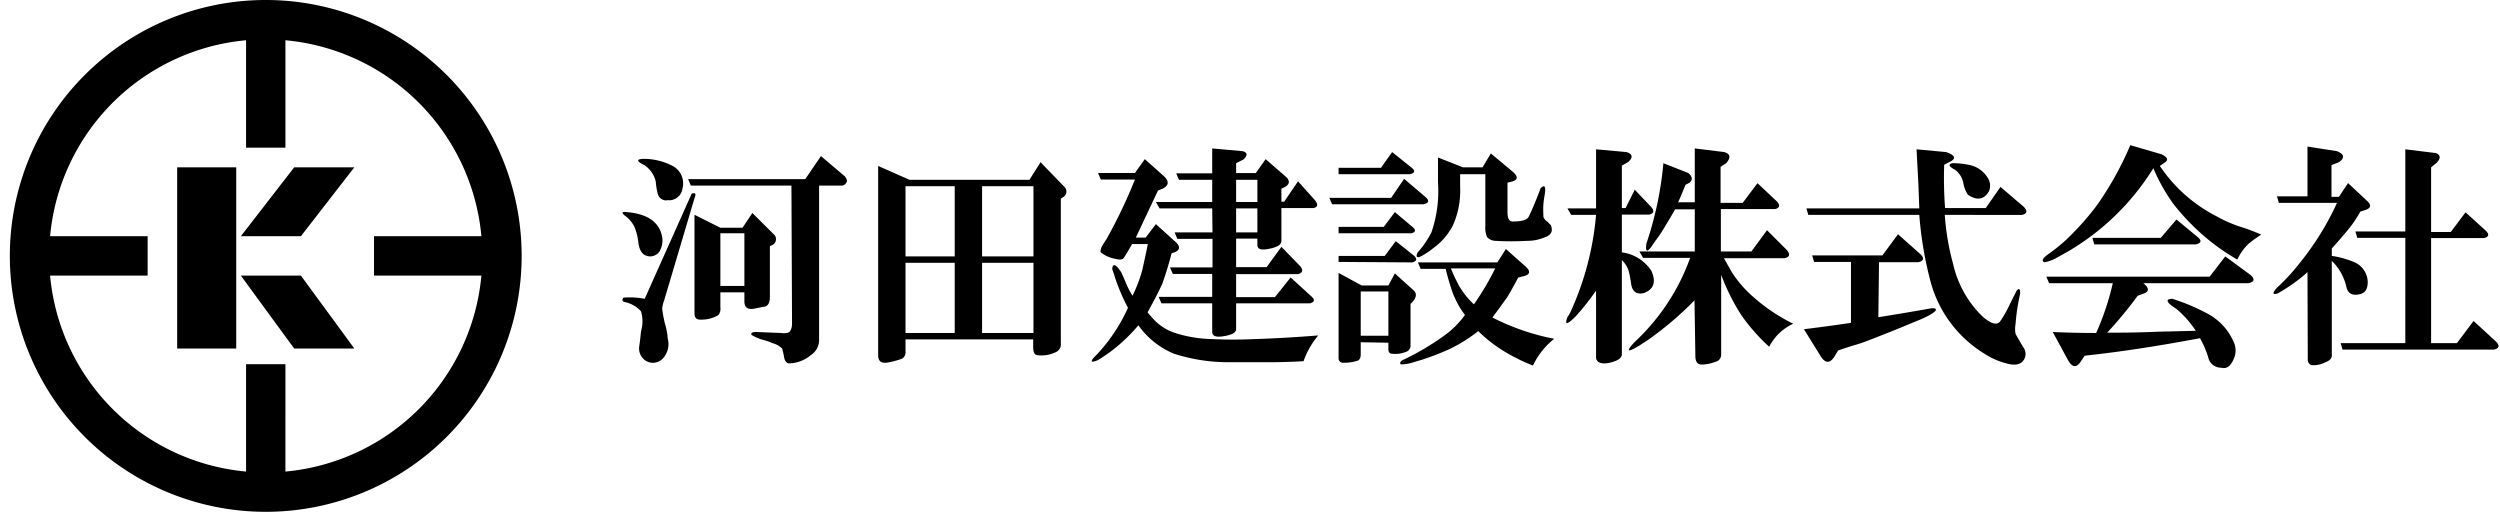
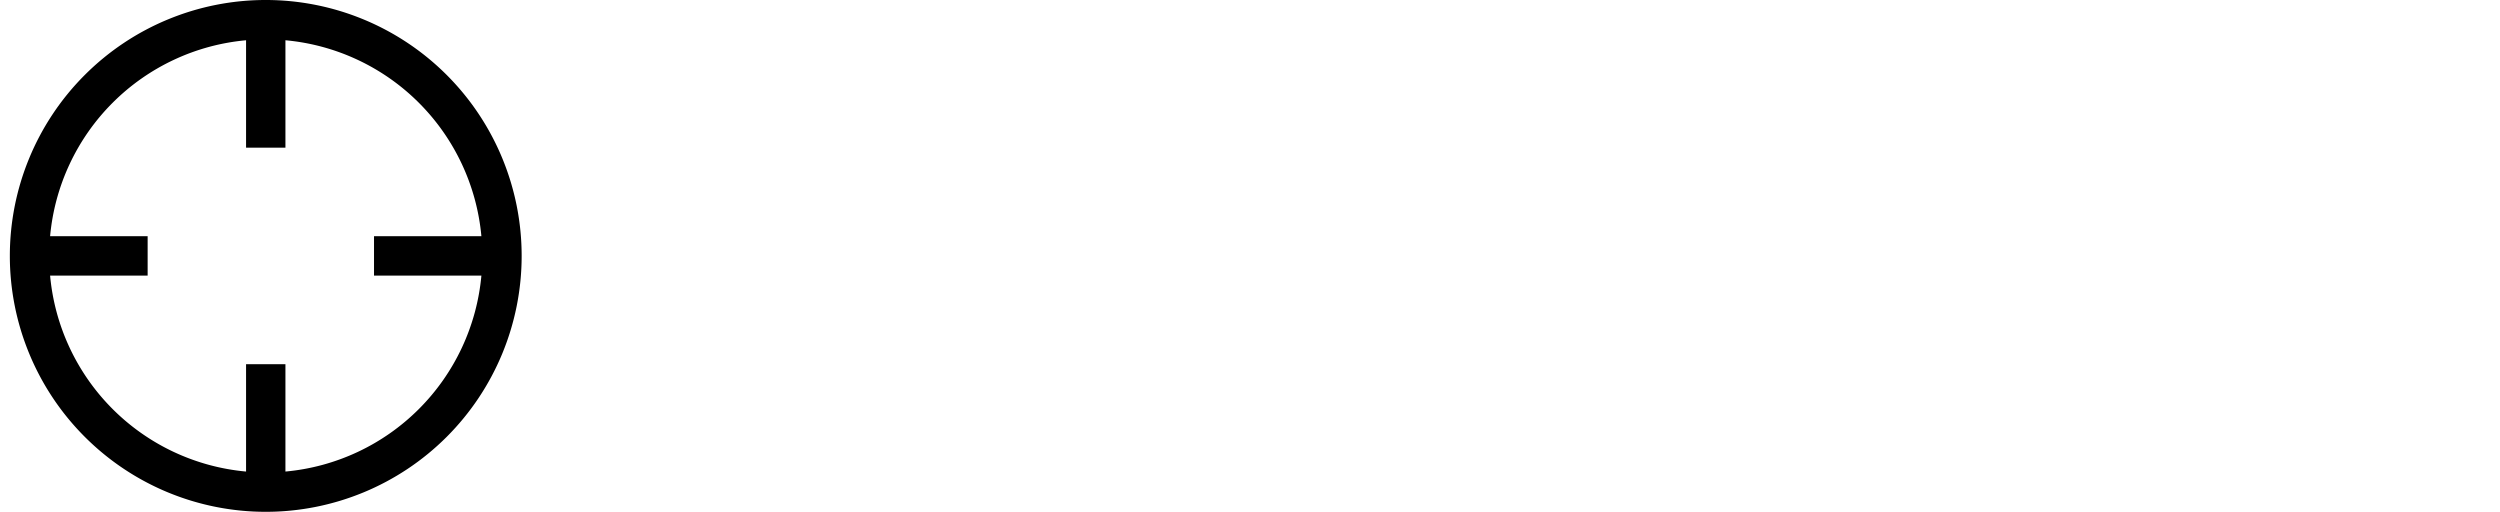
<svg xmlns="http://www.w3.org/2000/svg" viewBox="0 0 254 52">
  <g data-name="レイヤー 2">
-     <path fill="none" d="M0 0h254v52H0z" />
    <path d="M27 0a26 26 0 1 0 26 26A26 26 0 0 0 27 0zm2 47.91V37h-4v10.91A22 22 0 0 1 5.09 28H15v-4H5.09A22 22 0 0 1 25 4.09V15h4V4.09A22 22 0 0 1 48.91 24H38v4h10.91A22 22 0 0 1 29 47.91z" />
-     <path d="M18 17h6v18.41h-6zm6.47 7h6.1L36 17h-6.11l-5.42 7zm0 4l5.42 7.41H36L30.57 28h-6.1zm42.81-3.92a2.24 2.24 0 0 1-.19 1.31 1.14 1.14 0 0 1-1 .66c-.69 0-1.09-.44-1.22-1.32a6.36 6.36 0 0 0-.37-1.59 3 3 0 0 0-1-1.22c-.38-.31-.32-.43.19-.37 2.12.18 3.31 1.03 3.59 2.53zm-1.78 6.28l4.78-10.69c.38-.12.47 0 .28.47l-3.09 10.41a2.77 2.77 0 0 0-.19.84 13.17 13.17 0 0 0 .28 1.5 6.82 6.82 0 0 1 .28 1.5 2.15 2.15 0 0 1-.37 1.88 1.38 1.38 0 0 1-1.88.37 1.49 1.49 0 0 1-.65-1.41c.06-.37.12-.9.19-1.59a3.5 3.5 0 0 0 0-2 3 3 0 0 0-1.6-.94c-.31-.06-.37-.21-.19-.46a7.93 7.93 0 0 1 2.16.12zm2.25-10a.89.89 0 0 1-.94-.75 6.87 6.87 0 0 1-.18-1.13 2.73 2.73 0 0 0-1.13-1.68q-1.32-.66 0-.66a6.32 6.32 0 0 1 2.72.66 2 2 0 0 1 1.12 2.34 1.37 1.37 0 0 1-1.59 1.19zm12.66-1.5H70.19l-.28-.66h11.9l1.6-2.34 2.43 2.06c.19.25.25.44.19.56s-.16.32-.47.38h-2.34v15.62a1.82 1.82 0 0 1-.84 1.6 3.55 3.55 0 0 1-2.25.84c-.26-.06-.41-.28-.47-.65s-.13-.6-.19-.85a2.14 2.14 0 0 0-1-.56 6.5 6.5 0 0 0-1.13-.38 5.36 5.36 0 0 1-1-.46c-.06-.19.1-.29.47-.29l2.53.1c.44.06.72 0 .85-.1s.28-.4.28-.84zM73.19 29.7v1.5a1.09 1.09 0 0 1-.19.8 3.19 3.19 0 0 1-1.69.47c-.5.06-.75-.15-.75-.65v-10l2.63 1.32h2.25l1-1.5 2.16 2.15a.66.66 0 0 1-.19 1.13l-.19.09v5.16c0 .62-.22 1-.66 1l-.93.19c-.69.12-1-.13-1-.75v-.91zm0-6v5.35h2.44V23.7zM92 34.48v1.22a.74.74 0 0 1-.37.75 8.92 8.92 0 0 1-1.41.38c-.69.12-1-.13-1-.75V16.86l3.19 1.41h12.18l1.13-1.79 2.44 2.52a.65.65 0 0 1-.1 1l-.28.18v14.68a.88.88 0 0 1-.56.94 3.33 3.33 0 0 1-1.88.28c-.25-.06-.37-.35-.37-.85v-.75zm0-8.43h5v-7.13h-5zm0 7.78h5V26.7h-5zm7.78-14.91v7.13H105v-7.13zm0 7.78v7.13H105V26.7zm17.66-3.93l2.06 1.87c.44.44.38.78-.19 1l-.28.1c-.25 1-.56 2-.94 3.09q-.56 1.22-1.5 2.91.48.56.75.84a5.21 5.21 0 0 0 2.25 1.31 13 13 0 0 0 3.57.56c1.37.07 2.81.07 4.31 0 1.94-.06 4.09-.18 6.47-.37a8.23 8.23 0 0 0-1.5 2.62c-1.31.07-2.41.1-3.28.1h-4.32a18 18 0 0 1-5.53-.85 8.31 8.31 0 0 1-3.65-2.9 17.56 17.56 0 0 1-2.16 2.15 15.3 15.3 0 0 1-2 1.41c-.62.25-.75.16-.37-.28l.28-.28a17.15 17.15 0 0 0 3.19-4.78 19.41 19.41 0 0 1-1.41-3.38c-.06-.19-.13-.37-.19-.56.06-.62.38-.5.94.37l.37.85a9.33 9.33 0 0 0 .75 1.5 14.19 14.19 0 0 0 1-2.63c.18-.81.37-1.68.56-2.62h-1.6c-.43.75-.72 1.22-.84 1.4s-.41.22-.84.1a3.24 3.24 0 0 1-1.5-.66c-.07-.12 0-.31.09-.56a7.27 7.27 0 0 1 .47-.75 51.29 51.29 0 0 0 2.91-6.09h-3.47l-.28-.66h3.75l1-1.41 2 1.78c.49.51.43.91-.19 1.22l-.47.19-2.25 4.78h1zm5.72-1.6h-5.35l-.37-.65h5.72v-2.25h-3.38l-.28-.66h3.66v-2.53l3.09.28q.75.2.09.84l-.75.38v1h2l1-1.41 2.16 1.88c.31.37.25.69-.19.94l-.37.18v1.32h.28l1.41-2.07 1.68 1.88q.57.66-.09.84h-3.28v3.28c0 .32-.19.53-.56.66a3.05 3.05 0 0 1-.66.19c-.81.18-1.22.06-1.22-.38v-.65h-2.16v2.9h3.1l1.5-2.06 1.87 1.92c.38.44.31.72-.18.85h-6.29v2.34h3.94l1.6-2 2.06 1.88c.43.37.4.62-.1.75h-7.5v2.62q0 .57-1.5.75c-.62.07-.93-.09-.93-.47v-2.9H118l-.28-.66h5.44v-2.33h-4l-.29-.66h4.32v-2.9h-3.57l-.28-.66h3.85zm2.43-.65h2.16v-2.25h-2.16zm0 .65v2.44h2.16v-2.44zm17.07-3l2.15 1.83q.66.57-.18.75h-9.29l-.28-.65h6.28zM136 17.7v-.65h4.31l1.13-1.6 2 1.6c.37.31.31.53-.19.65zm5.72 3.85l1.78 1.5c.38.31.34.53-.09.65H136v-.65h4.59zM136 26.61V26h4.69l1.12-1.5 1.88 1.5c.31.32.25.53-.19.66zm2.25 8.16V36c0 .38-.13.6-.37.66a4.28 4.28 0 0 1-1.5.19.44.44 0 0 1-.38-.47v-8.65l2.34 1.27h2.72l.66-1.22 1.87 1.69c.38.32.35.72-.09 1.22l-.19.19v4.22a.65.65 0 0 1-.47.65 2.83 2.83 0 0 1-1.4.19c-.25 0-.38-.16-.38-.47v-.65zm0-.66h2.81v-4.5h-2.81zm16-5.91c-.5.94-.87 1.6-1.12 2-.63.88-1.13 1.56-1.5 2.06a23.47 23.47 0 0 0 6.28 2.16 7.62 7.62 0 0 0-2.16 2.72A18.64 18.64 0 0 1 153 35.8a14.24 14.24 0 0 1-2.81-2.16 15.42 15.42 0 0 1-2.82 1.78 26.62 26.62 0 0 1-2.9 1.13l-.94.28a4 4 0 0 1-1.22.19c-.12-.19 0-.35.28-.47a26.49 26.49 0 0 0 4-2.35 9.23 9.23 0 0 0 2.25-2.2 8.89 8.89 0 0 1-1.31-2.43c-.25-.75-.47-1.5-.65-2.25h-2.54l-.28-.66h8.07l.87-1.36 2 1.78c.56.5.47.84-.28 1zm-5.9-10.5V19a8.57 8.57 0 0 1-.75 3.93 6.61 6.61 0 0 1-2.07 2.35 7.25 7.25 0 0 1-1.31.84c-.31.06-.37-.09-.19-.47a9.23 9.23 0 0 0 1.41-2.06 12.88 12.88 0 0 0 .66-5.06V16l2.53 1h2l.84-1.41 2.25 1.88c.56.5.5.84-.19 1l-.37.09v3c0 .69.21 1 .65.94.81 0 1.32-.16 1.5-.47.31-.62.72-1.59 1.22-2.91.44-.43.56-.15.38.85s-.1 1.68-.1 2.06a.9.9 0 0 0 .38.47l.37.37c.25.57.06 1-.56 1.22a4.56 4.56 0 0 1-1.87.38 27.39 27.39 0 0 1-3.19 0 1.19 1.19 0 0 1-.85-.38 2.33 2.33 0 0 1-.18-1.12V17.7zm-.94 9.57a17.09 17.09 0 0 0 .84 1.78 8 8 0 0 0 1.5 1.87 27 27 0 0 0 2.16-3.65zm14.75 2.25a24 24 0 0 1-2.07 2.62q-1.31 1.32-.84.09a4.76 4.76 0 0 0 .28-.46 29.8 29.8 0 0 0 2.63-9.94h-2.53l-.38-.66h2.91v-6l3.09.28c.62.19.69.53.19 1l-.66.38v4.31h.38l.93-1.87 1.69 1.78c.31.37.25.62-.19.75h-2.81v3.84a4.22 4.22 0 0 1 3 1.88q.75 1.68-.75 2.25c-.75.18-1.19-.13-1.31-.94a9.45 9.45 0 0 0-.28-1.41 2.82 2.82 0 0 0-.66-1V36c0 .38-.41.66-1.22.85s-1.4 0-1.4-.56zm10 1a34.22 34.22 0 0 1-4.6 3.93c-.18.13-.53.35-1 .66-1.25.75-1.4.62-.47-.37a21.67 21.67 0 0 0 5.63-8.54h-4.78l-.38-.65h5.63v-4.28h-2c-.31.56-.63 1.09-.94 1.59a14.51 14.51 0 0 1-1.12 1.69c-.13.18-.25.37-.38.56-.44.56-.59.44-.47-.38a35.29 35.29 0 0 0 1.72-8.15l2.53 1c.44.37.47.72.1 1l-.38.19c-.25.62-.5 1.22-.75 1.78h1.69v-5.47l3 .37c.62.19.68.57.19 1.13l-.57.37v3.66h2.25l1.5-2 2 1.88c.31.37.25.62-.19.75h-5.53v4.31h3.1l1.59-2.16 2 2c.37.44.31.72-.19.84h-6.19c.32.57.6 1.07.85 1.5a11.87 11.87 0 0 0 2.25 2.54 17.89 17.89 0 0 0 3.94 2.62 5.17 5.17 0 0 0-2.44 2.34 19.42 19.42 0 0 1-2.81-3.18 21.45 21.45 0 0 1-2.07-4.13V36a.72.72 0 0 1-.56.75 4 4 0 0 1-1.41.29c-.43 0-.65-.29-.65-.85zm18.68 1.71c1.94-.31 3.6-.59 5-.84.57-.12.85-.09.85.09s-.72.66-2.16 1.22l-2.06.85c-1.88.75-3 1.18-3.38 1.31s-1.28.37-2.34.75l-.28.47q-.75 1.31-1.5.09l-1.69-2.72c2-.25 3.59-.47 4.78-.65v-6.19h-3.75l-.19-.66h7.13l1.59-2.15 2.25 2q.66.64-.18.84h-4zm6.75-10.4a25.16 25.16 0 0 0 .85 5 10.69 10.69 0 0 0 3 5.34c.87.75 1.47.91 1.78.47a11.63 11.63 0 0 0 1-1.78l.66-1.31c.25-.32.37-.22.37.28a20.64 20.64 0 0 0-.47 3.09 2.82 2.82 0 0 0 0 1c.06.13.32.56.75 1.31a1.14 1.14 0 0 1 .1 1.32c-.32.5-.91.62-1.78.37a7.35 7.35 0 0 1-2.16-.94 12.34 12.34 0 0 1-5.53-7.31 37.65 37.65 0 0 1-1.16-6.84h-11.28l-.19-.66H195l-.09-2.44-.19-3.56 3 .28c.94.32 1.06.66.37 1l-.56.29a40.07 40.07 0 0 0 .09 4.4h4.13l1.5-2.15 2.34 2c.44.44.38.72-.18.85zm.75-5.25a8 8 0 0 1 1.79.19 2.81 2.81 0 0 1 1.78 1.23 1.47 1.47 0 0 1 .18 1.41c-.5.88-1.21 1-2.15.38a3.18 3.18 0 0 1-.47-1.22 2.18 2.18 0 0 0-.84-1.32c-.63-.33-.72-.55-.29-.67zm21.1.28a15.34 15.34 0 0 0 5.81 5.14 13.25 13.25 0 0 0 2.25 1 19.59 19.59 0 0 1 2.25.84 11.42 11.42 0 0 0-1.31.94 5.41 5.41 0 0 0-1.13 1.59 21.84 21.84 0 0 1-2.53-1.69 23.25 23.25 0 0 1-3.94-3.93 18.35 18.35 0 0 1-2.06-3.66 25.06 25.06 0 0 1-9.65 9 4.12 4.12 0 0 1-1.41.56c-.31-.12-.22-.37.28-.75a18.69 18.69 0 0 0 1.88-1.5 27.86 27.86 0 0 0 3.18-3.56 33 33 0 0 0 3.38-6.09l3.19.93c.62.32.71.6.28.85zm-10.88 16.87c1.5.07 3 .1 4.41.1a26.82 26.82 0 0 0 1.69-5.06h-6.47l-.28-.66h16.59l1.59-2.06 2.54 1.87c.5.44.43.72-.19.85h-10.69c.56.43.62.78.19 1l-.75.28a41.86 41.86 0 0 1-3.1 3.75c1.32 0 3 0 5.16-.1l3.84-.09a9.92 9.92 0 0 0-2-2.25c-1-.62-1.13-1-.38-1a20.12 20.12 0 0 1 3.56 1.5 5.9 5.9 0 0 1 2.72 3 2 2 0 0 1 0 1.5c-.31.81-.75 1.16-1.31 1a1.33 1.33 0 0 1-1.31-1 9.65 9.65 0 0 0-.85-2q-6.47 1.22-11.72 1.78l-.37.56c-.44.69-.88.66-1.31-.09zm12.57-11.43l2.15 1.78c.44.37.38.62-.19.75h-10.31l-.19-.66h6.94zm13.31 5.34a10 10 0 0 1-1 .84 18.25 18.25 0 0 1-2 1.32c-.56.18-.6 0-.1-.57a19.88 19.88 0 0 0 2.25-2.43 28.64 28.64 0 0 0 3.85-6.19h-5.91l-.19-.66h3.1v-5.06l3 .47c.75.31.81.69.19 1.12l-.75.29V20h.75l.93-1.4 2 1.87c.38.38.31.66-.19.85l-.56.18q-.37.66-.84 1.32c-.32.43-1 1.25-2.06 2.43V26a9.19 9.19 0 0 1 2.34.66 2.24 2.24 0 0 1 1.31 2c0 .69-.25 1.09-.75 1.22-.75.18-1.22 0-1.4-.66a5.36 5.36 0 0 0-1.5-2.72v9.47q.09.57-.66.84a2.6 2.6 0 0 1-1.41.29.61.61 0 0 1-.37-.47zM247 34.86h2.63l1.68-2.25 2.25 2.06c.44.44.38.72-.18.85H238l-.19-.66h6.57V24.17h-4.88l-.19-.65h5.07v-8.35l3.09.38c.5.18.53.53.09 1L247 17v6.57h2l1.5-2 2.06 1.87c.38.38.31.63-.19.75H247z" />
  </g>
</svg>